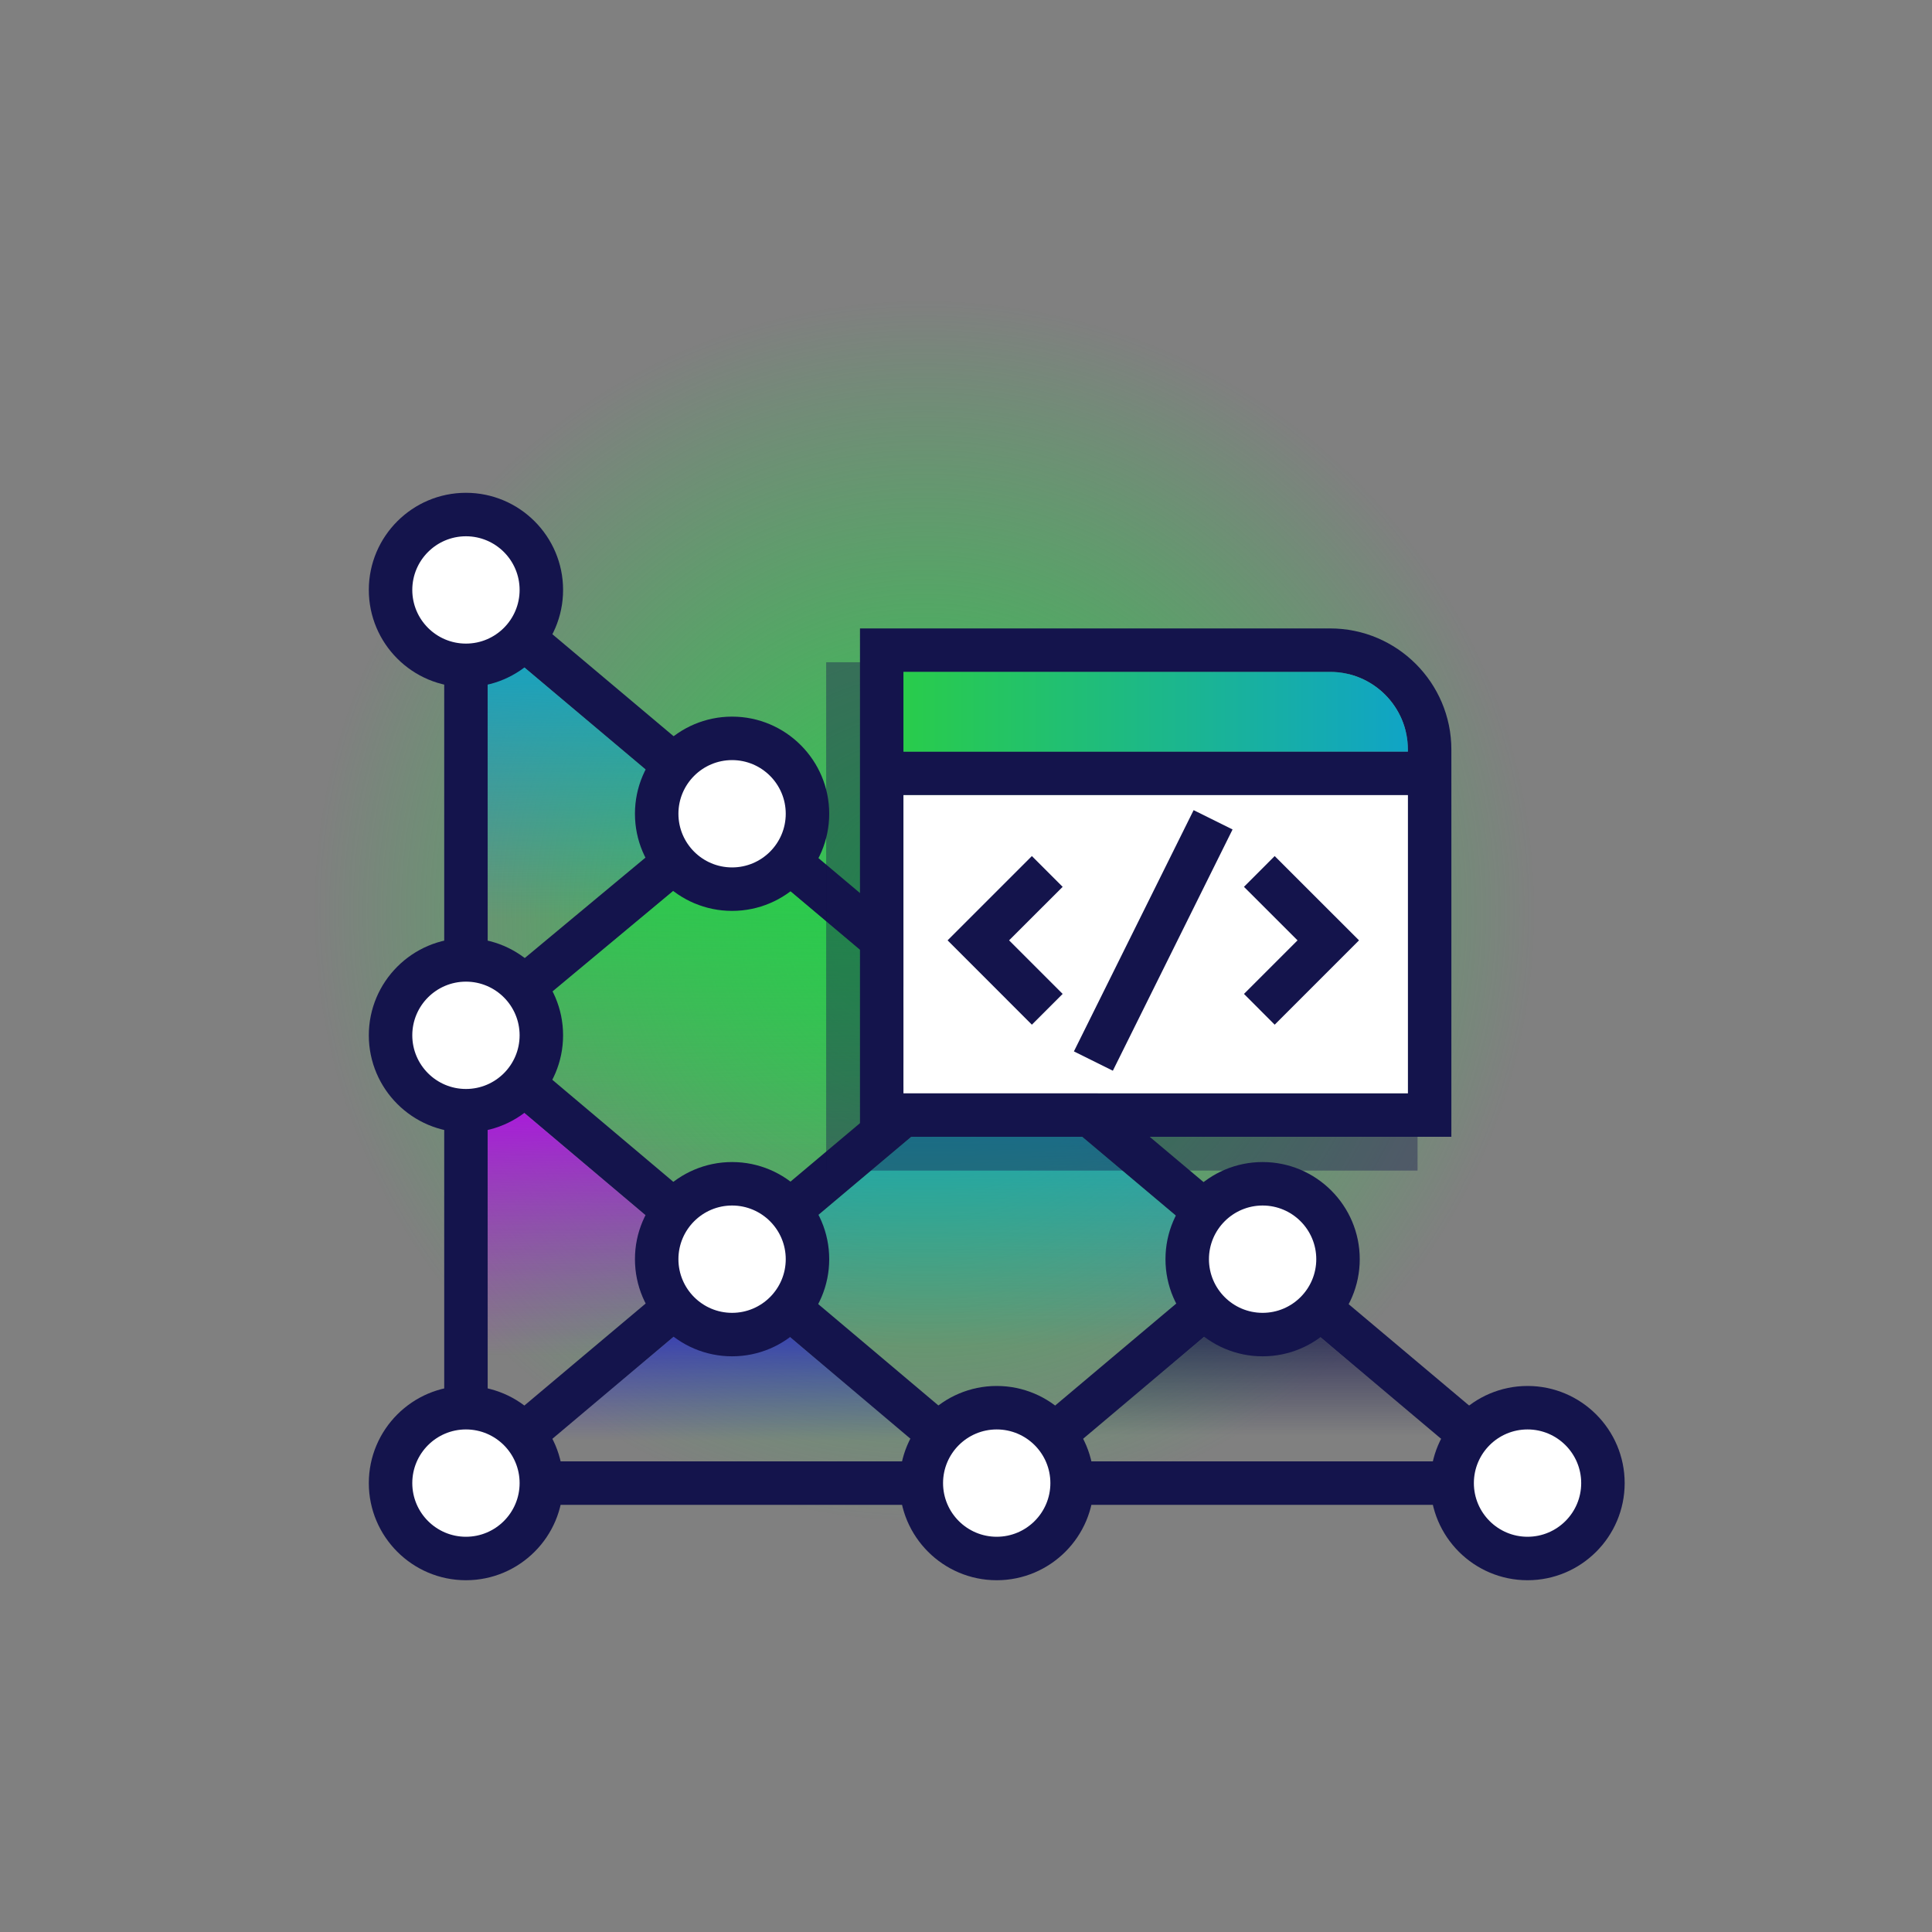
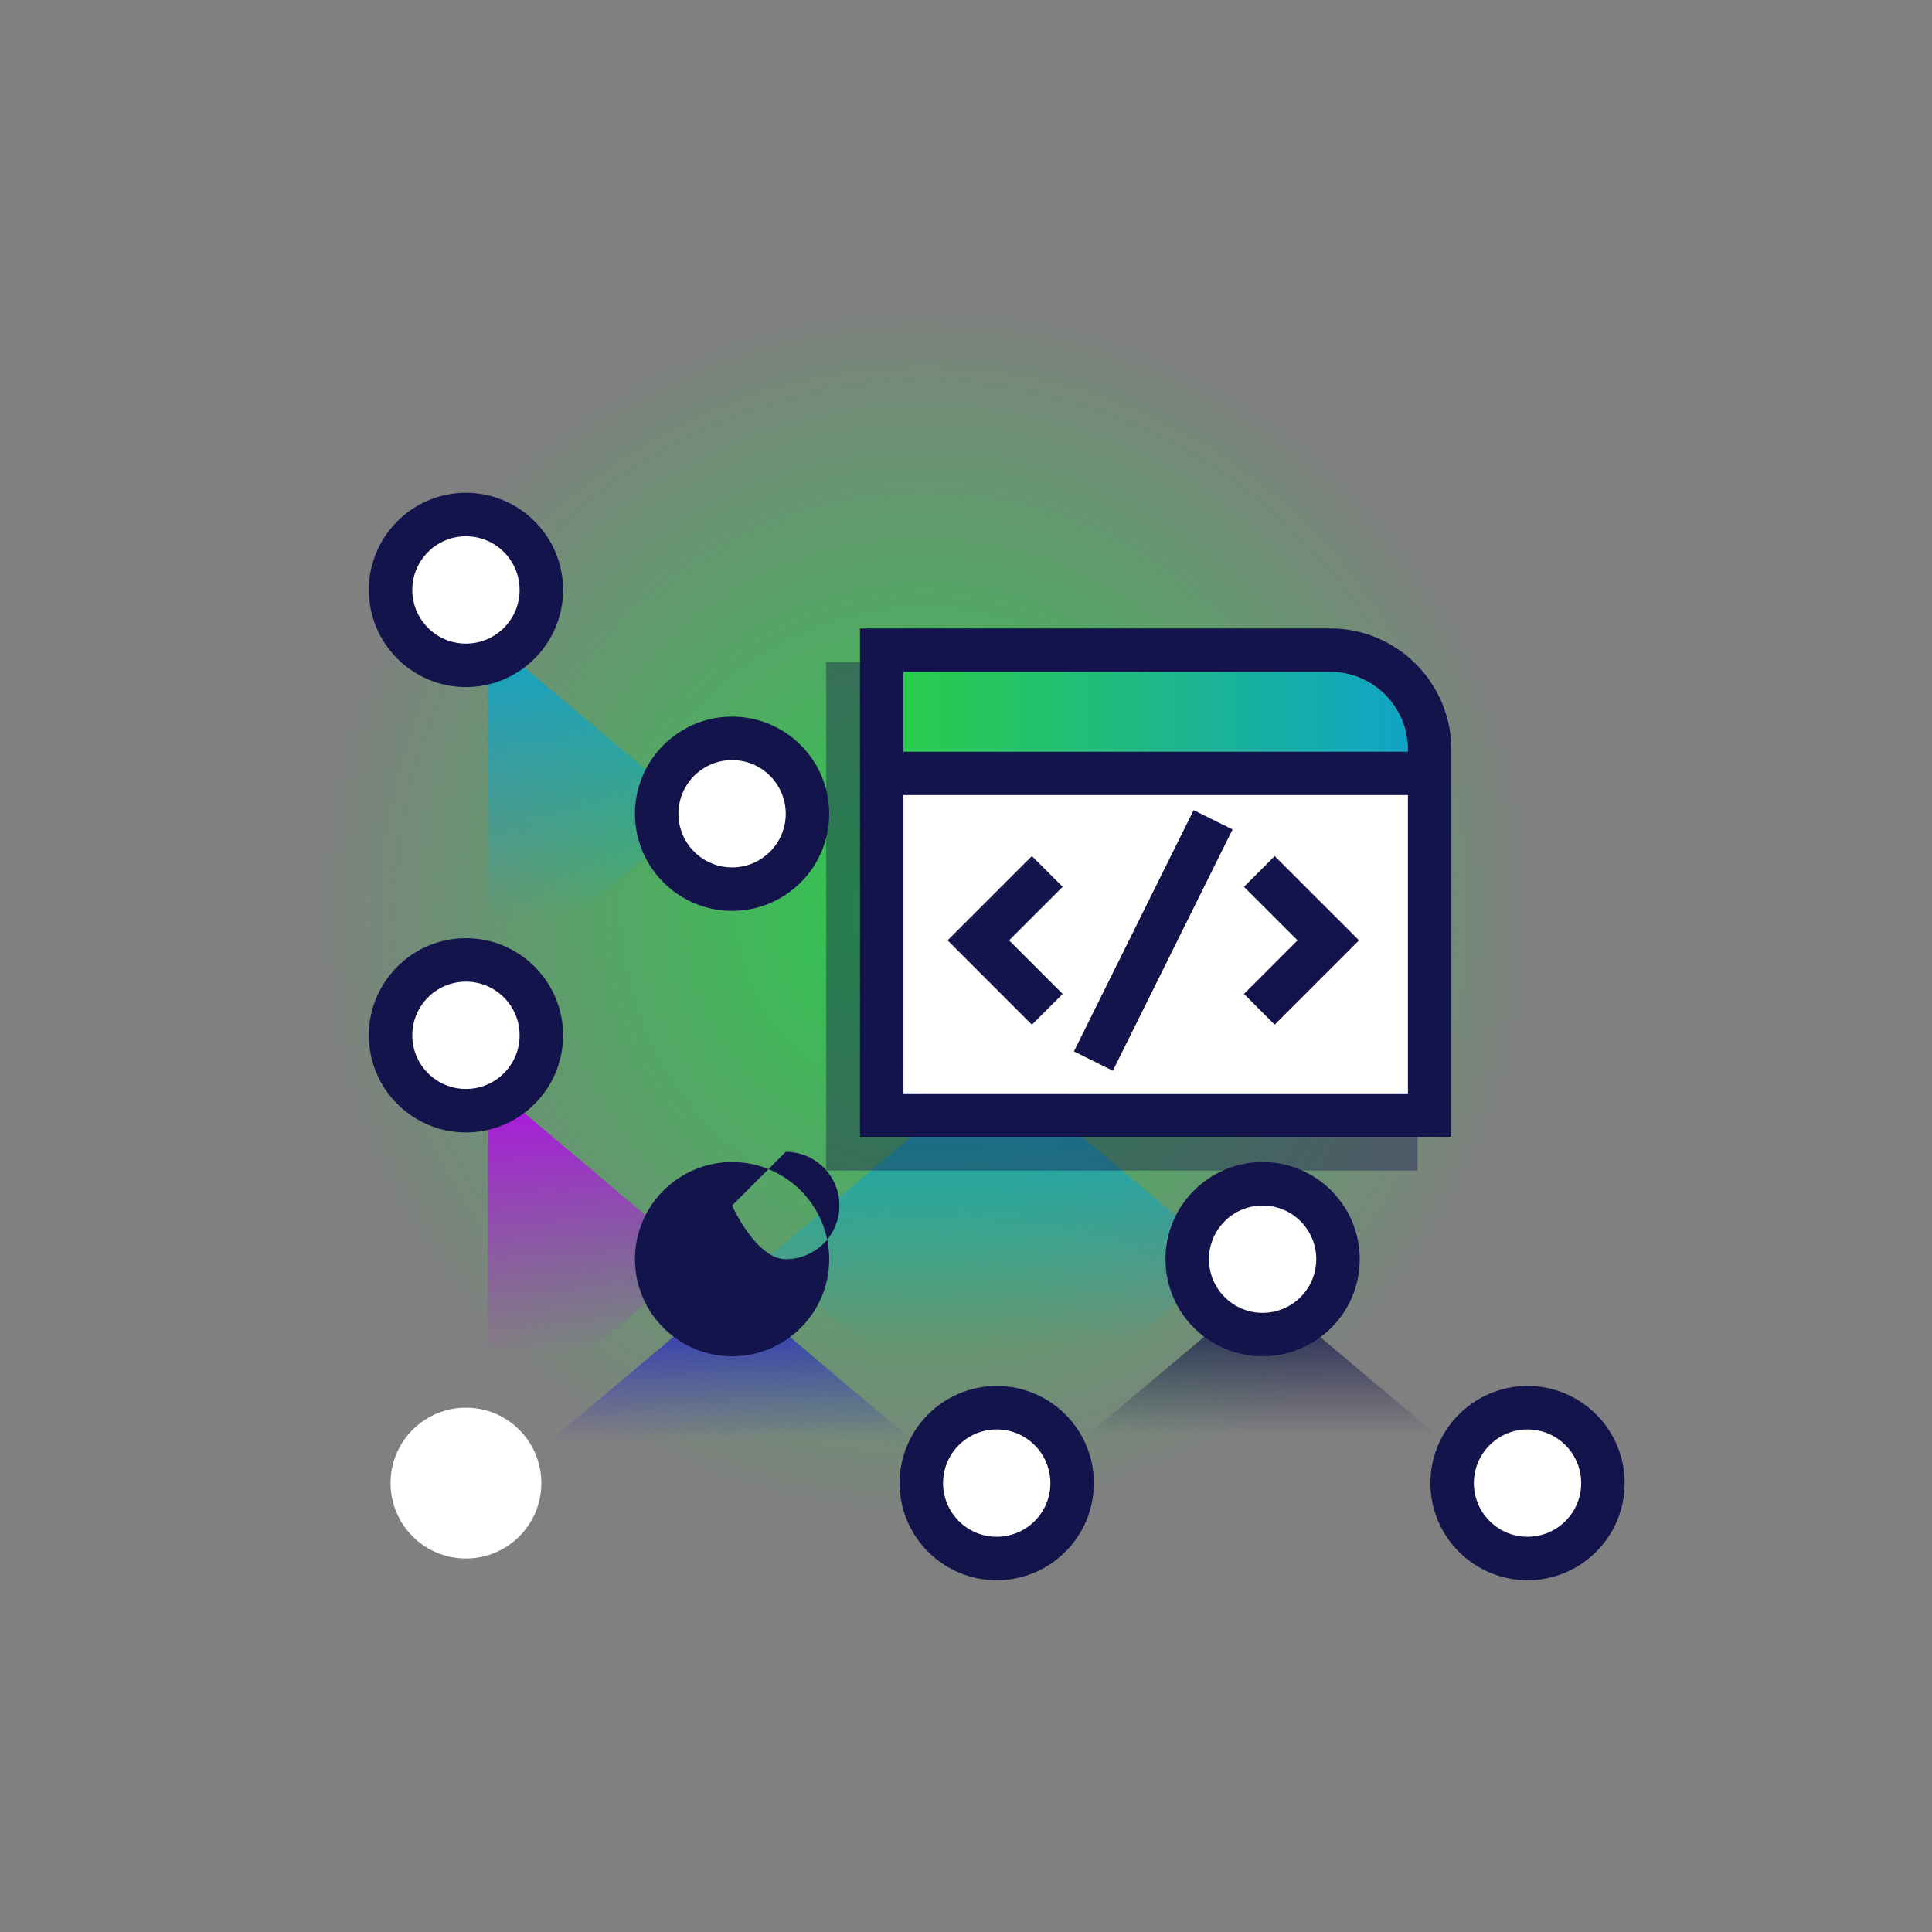
<svg xmlns="http://www.w3.org/2000/svg" viewBox="0 0 400 400">
  <rect x="0" y="0" width="400" height="400" fill="#808080" stroke="none" />
  <defs>
    <style>
      .cls-1 {
        fill: url(#linear-gradient-2);
      }

      .cls-2 {
        fill: #fff;
      }

      .cls-3, .cls-4 {
        fill: #14144c;
      }

      .cls-5 {
        fill: url(#linear-gradient-6);
      }

      .cls-6 {
        isolation: isolate;
      }

      .cls-7 {
        fill: url(#radial-gradient);
      }

      .cls-8 {
        fill: url(#linear-gradient-5);
      }

      .cls-9 {
        fill: url(#linear-gradient-7);
      }

      .cls-4 {
        mix-blend-mode: multiply;
        opacity: .4;
      }

      .cls-10 {
        fill: url(#linear-gradient-3);
      }

      .cls-11 {
        fill: url(#linear-gradient);
      }

      .cls-12 {
        fill: url(#linear-gradient-4);
      }
    </style>
    <radialGradient id="radial-gradient" cx="191.39" cy="188.59" fx="191.39" fy="188.59" r="127.76" gradientUnits="userSpaceOnUse">
      <stop offset="0" stop-color="#29cc4b" />
      <stop offset=".99" stop-color="#29cc4b" stop-opacity="0" />
    </radialGradient>
    <linearGradient id="linear-gradient" x1="261.31" y1="266.69" x2="261.31" y2="302.56" gradientUnits="userSpaceOnUse">
      <stop offset="0" stop-color="#14144c" />
      <stop offset=".85" stop-color="#14144c" stop-opacity="0" />
    </linearGradient>
    <linearGradient id="linear-gradient-2" x1="206.39" y1="220.48" x2="206.39" y2="301.18" gradientUnits="userSpaceOnUse">
      <stop offset="0" stop-color="#10a4c6" />
      <stop offset=".72" stop-color="#10a4c6" stop-opacity="0" />
    </linearGradient>
    <linearGradient id="linear-gradient-3" x1="151.43" y1="266.65" x2="151.43" y2="302.56" gradientUnits="userSpaceOnUse">
      <stop offset="0" stop-color="#2420c9" />
      <stop offset=".88" stop-color="#2420c9" stop-opacity="0" />
    </linearGradient>
    <linearGradient id="linear-gradient-4" x1="122.74" y1="224.03" x2="122.74" y2="297.39" gradientUnits="userSpaceOnUse">
      <stop offset="0" stop-color="#b00ee5" />
      <stop offset=".77" stop-color="#b00ee5" stop-opacity="0" />
    </linearGradient>
    <linearGradient id="linear-gradient-5" x1="122.76" y1="131.8" x2="122.76" y2="204.74" gradientUnits="userSpaceOnUse">
      <stop offset="0" stop-color="#10a4c6" />
      <stop offset=".8" stop-color="#10a4c6" stop-opacity="0" />
    </linearGradient>
    <linearGradient id="linear-gradient-6" x1="151.42" y1="174.35" x2="151.42" y2="254.88" gradientUnits="userSpaceOnUse">
      <stop offset="0" stop-color="#29cc4b" />
      <stop offset=".8" stop-color="#29cc4b" stop-opacity="0" />
    </linearGradient>
    <linearGradient id="linear-gradient-7" x1="187.05" y1="147.36" x2="291.49" y2="147.36" gradientUnits="userSpaceOnUse">
      <stop offset="0" stop-color="#29cc4b" />
      <stop offset="1" stop-color="#10a4c6" />
    </linearGradient>
  </defs>
  <g class="cls-6">
    <g id="Layer_1" data-name="Layer 1">
      <g>
        <circle class="cls-7" cx="191.39" cy="188.59" r="127.76" />
        <g>
-           <path class="cls-3" d="M91.97,112.47v199.09h236.63L91.97,112.47Zm107.4,102.13l-47.88,40.28-48.02-40.51,48.07-40.02,47.83,40.25Zm-98.4-82.8l43.58,36.67-43.58,36.27v-72.94Zm0,92.23l43.54,36.73-43.54,36.63v-73.36Zm7.84,78.53l42.68-35.91,42.56,35.91H108.81Zm49.66-41.79l47.89-40.29,47.94,40.33-47.93,40.37-47.9-40.41Zm102.82,5.92l42.63,35.87h-85.23l42.6-35.87Z" />
          <polygon class="cls-11" points="303.92 302.56 218.69 302.56 261.29 266.69 303.92 302.56" />
          <polygon class="cls-1" points="254.3 260.81 206.37 301.18 158.47 260.77 206.36 220.48 254.3 260.81" />
          <polygon class="cls-10" points="194.05 302.56 108.81 302.56 151.49 266.65 194.05 302.56" />
          <polygon class="cls-12" points="144.51 260.76 100.97 297.39 100.97 224.03 144.51 260.76" />
          <polygon class="cls-8" points="144.55 168.47 100.97 204.74 100.97 131.8 144.55 168.47" />
-           <polygon class="cls-5" points="199.37 214.6 151.49 254.88 103.47 214.37 151.54 174.35 199.37 214.6" />
          <circle class="cls-2" cx="96.47" cy="122.14" r="15.61" />
          <circle class="cls-2" cx="316.26" cy="307.06" r="15.61" />
          <circle class="cls-2" cx="96.47" cy="307.06" r="15.61" />
          <circle class="cls-2" cx="206.36" cy="214.35" r="15.61" />
-           <circle class="cls-2" cx="151.57" cy="260.7" r="15.61" />
          <circle class="cls-2" cx="206.36" cy="307.06" r="15.61" />
          <circle class="cls-2" cx="261.41" cy="260.7" r="15.61" />
          <circle class="cls-2" cx="96.47" cy="214.35" r="15.61" />
          <circle class="cls-2" cx="151.57" cy="168.48" r="15.61" />
          <g>
            <path class="cls-3" d="M96.47,142.25c-11.09,0-20.11-9.02-20.11-20.11s9.02-20.11,20.11-20.11,20.11,9.02,20.11,20.11-9.02,20.11-20.11,20.11Zm0-31.22c-6.13,0-11.11,4.98-11.11,11.11s4.98,11.11,11.11,11.11,11.11-4.98,11.11-11.11-4.98-11.11-11.11-11.11Z" />
            <path class="cls-3" d="M316.26,327.17c-11.09,0-20.11-9.02-20.11-20.11s9.02-20.11,20.11-20.11,20.11,9.02,20.11,20.11-9.02,20.11-20.11,20.11Zm0-31.22c-6.13,0-11.11,4.98-11.11,11.11s4.98,11.11,11.11,11.11,11.11-4.98,11.11-11.11-4.98-11.11-11.11-11.11Z" />
-             <path class="cls-3" d="M96.47,327.17c-11.09,0-20.11-9.02-20.11-20.11s9.02-20.11,20.11-20.11,20.11,9.02,20.11,20.11-9.02,20.11-20.11,20.11Zm0-31.22c-6.13,0-11.11,4.98-11.11,11.11s4.98,11.11,11.11,11.11,11.11-4.98,11.11-11.11-4.98-11.11-11.11-11.11Z" />
            <path class="cls-3" d="M206.36,234.46c-11.09,0-20.11-9.02-20.11-20.11s9.02-20.11,20.11-20.11,20.11,9.02,20.11,20.11-9.02,20.11-20.11,20.11Zm0-31.22c-6.13,0-11.11,4.98-11.11,11.11s4.98,11.11,11.11,11.11,11.11-4.98,11.11-11.11-4.98-11.11-11.11-11.11Z" />
-             <path class="cls-3" d="M151.57,280.81c-11.09,0-20.11-9.02-20.11-20.11s9.02-20.11,20.11-20.11,20.11,9.02,20.11,20.11-9.02,20.11-20.11,20.11Zm0-31.22c-6.12,0-11.11,4.98-11.11,11.11s4.98,11.11,11.11,11.11,11.11-4.98,11.11-11.11-4.98-11.11-11.11-11.11Z" />
+             <path class="cls-3" d="M151.57,280.81c-11.09,0-20.11-9.02-20.11-20.11s9.02-20.11,20.11-20.11,20.11,9.02,20.11,20.11-9.02,20.11-20.11,20.11Zm0-31.22s4.98,11.11,11.11,11.11,11.11-4.98,11.11-11.11-4.98-11.11-11.11-11.11Z" />
            <path class="cls-3" d="M206.36,327.17c-11.09,0-20.11-9.02-20.11-20.11s9.02-20.11,20.11-20.11,20.11,9.02,20.11,20.11-9.02,20.11-20.11,20.11Zm0-31.22c-6.13,0-11.11,4.98-11.11,11.11s4.98,11.11,11.11,11.11,11.11-4.98,11.11-11.11-4.98-11.11-11.11-11.11Z" />
            <path class="cls-3" d="M261.41,280.81c-11.09,0-20.11-9.02-20.11-20.11s9.02-20.11,20.11-20.11,20.11,9.02,20.11,20.11-9.02,20.11-20.11,20.11Zm0-31.22c-6.12,0-11.11,4.98-11.11,11.11s4.98,11.11,11.11,11.11,11.11-4.98,11.11-11.11-4.98-11.11-11.11-11.11Z" />
            <path class="cls-3" d="M96.47,234.46c-11.09,0-20.11-9.02-20.11-20.11s9.02-20.11,20.11-20.11,20.11,9.02,20.11,20.11-9.02,20.11-20.11,20.11Zm0-31.22c-6.13,0-11.11,4.98-11.11,11.11s4.98,11.11,11.11,11.11,11.11-4.98,11.11-11.11-4.98-11.11-11.11-11.11Z" />
            <path class="cls-3" d="M151.57,188.59c-11.09,0-20.11-9.02-20.11-20.11s9.02-20.11,20.11-20.11,20.11,9.02,20.11,20.11-9.02,20.11-20.11,20.11Zm0-31.22c-6.12,0-11.11,4.98-11.11,11.11s4.98,11.11,11.11,11.11,11.11-4.98,11.11-11.11-4.98-11.11-11.11-11.11Z" />
          </g>
        </g>
        <g>
          <path class="cls-4" d="M268.4,137.11h-97.35v105.25h122.44v-80.16c0-13.84-11.26-25.09-25.09-25.09Z" />
          <g>
            <path class="cls-3" d="M275.4,130.11h-97.35v105.25h122.44v-80.16c0-13.84-11.26-25.09-25.09-25.09Zm16.09,96.25h-104.44v-61.74h104.44v61.74Zm0-70.74h-104.44v-16.51h88.35c8.87,0,16.09,7.21,16.09,16.09v.42Z" />
            <rect class="cls-2" x="187.05" y="164.62" width="104.44" height="61.74" />
            <path class="cls-9" d="M291.49,155.2v.42h-104.44v-16.51h88.35c8.87,0,16.09,7.21,16.09,16.09Z" />
            <g>
              <polygon class="cls-3" points="220.01 183.61 213.64 177.24 196.19 194.69 213.64 212.15 220.01 205.78 208.92 194.69 220.01 183.61" />
              <polygon class="cls-3" points="263.91 177.24 257.55 183.61 268.64 194.69 257.55 205.78 263.91 212.15 281.37 194.69 263.91 177.24" />
              <rect class="cls-3" x="210.88" y="190.19" width="55.76" height="9" transform="translate(-41.76 322.05) rotate(-63.61)" />
            </g>
          </g>
        </g>
      </g>
    </g>
  </g>
</svg>